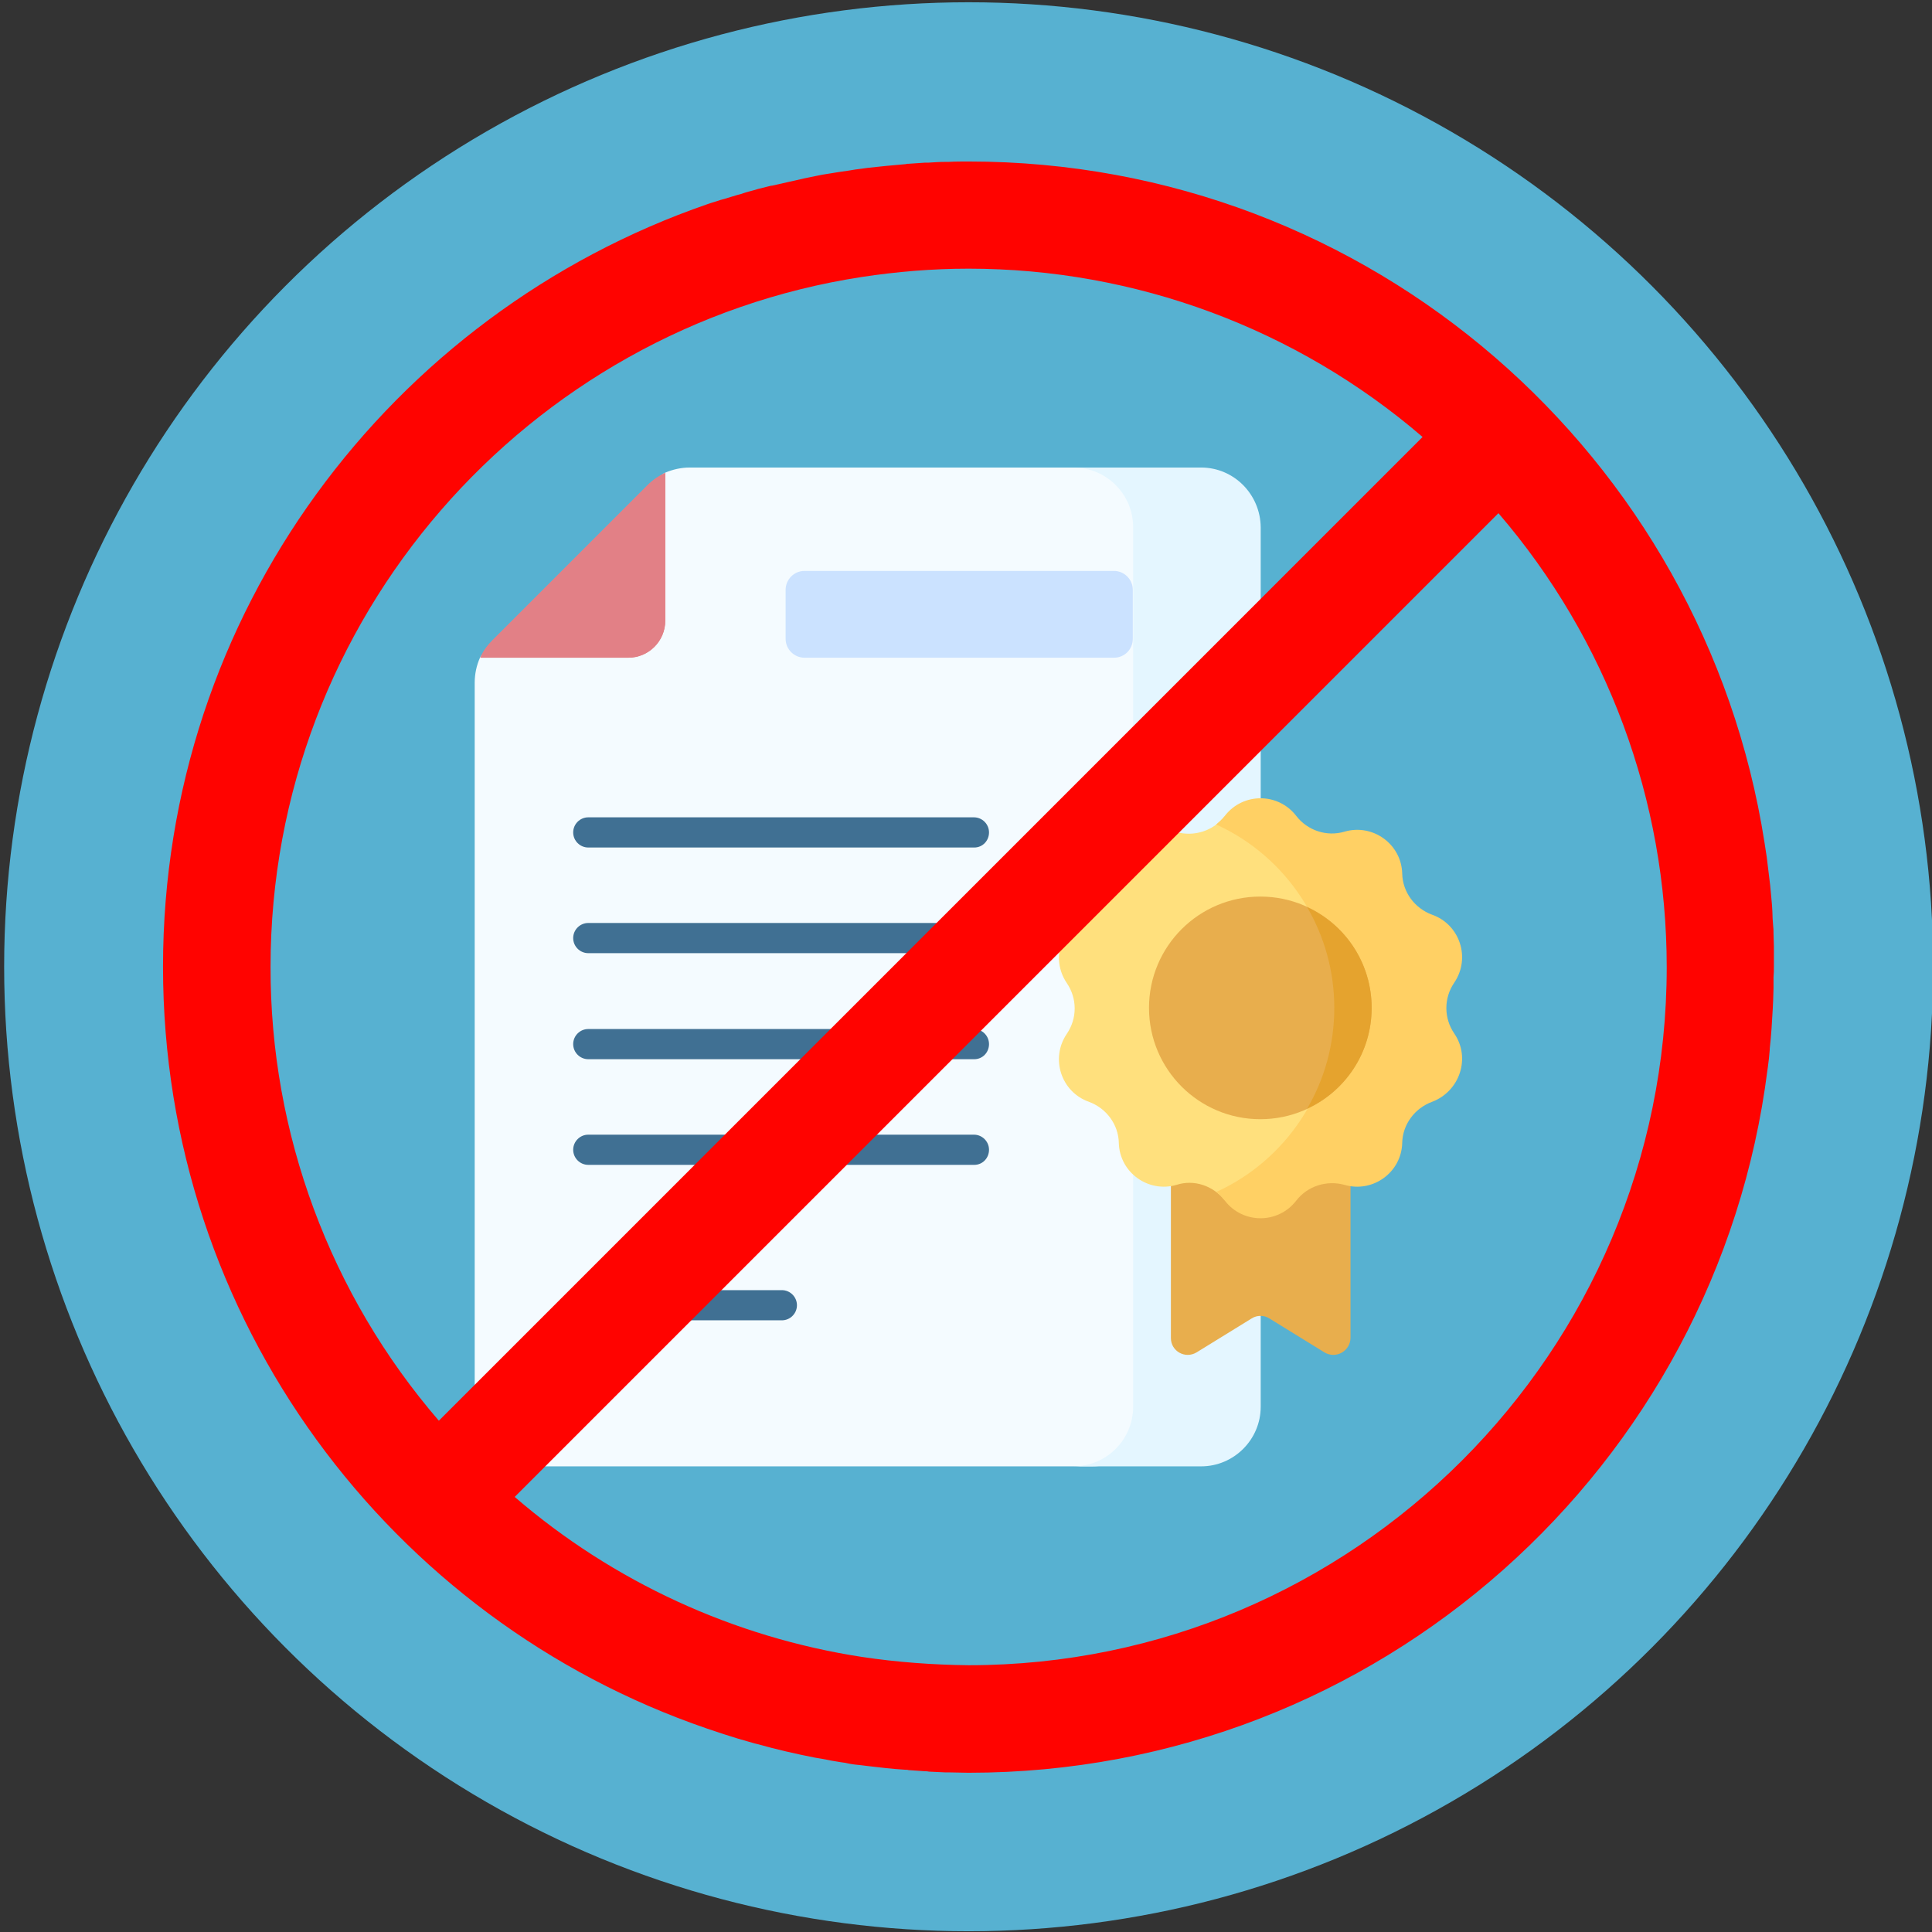
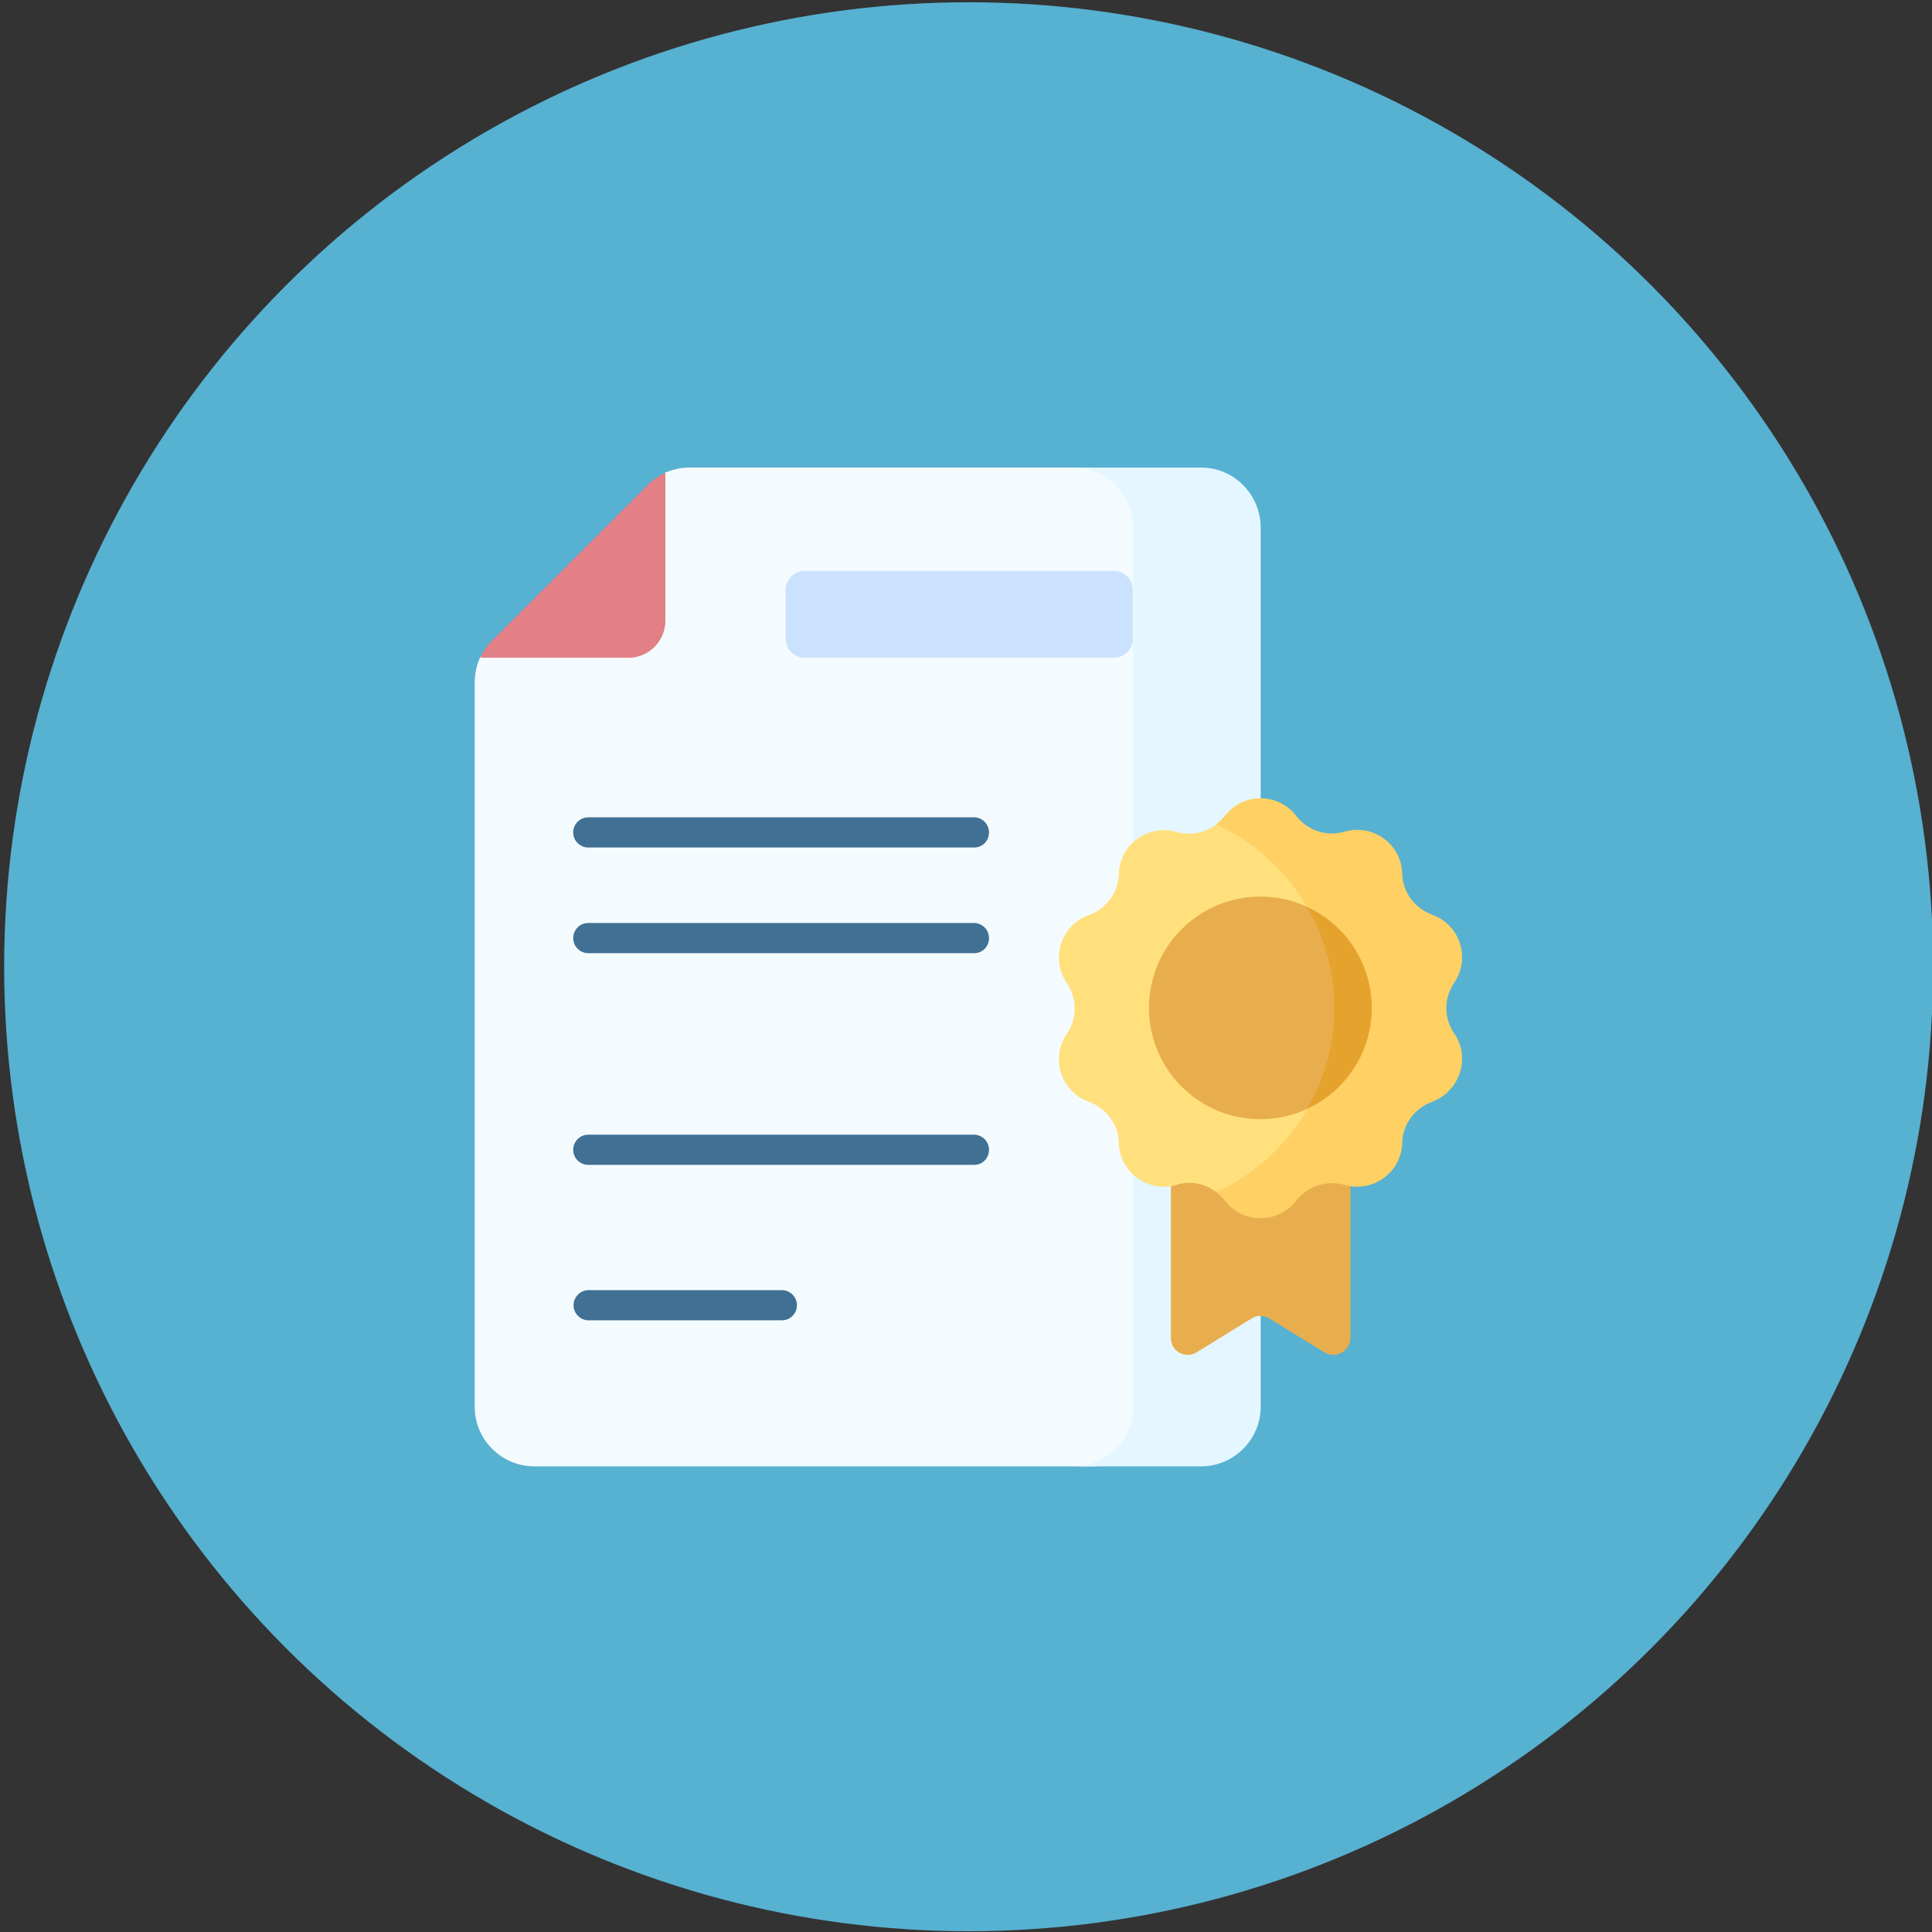
<svg xmlns="http://www.w3.org/2000/svg" version="1.1" id="Capa_1" x="0px" y="0px" viewBox="0 0 512 512" style="enable-background:new 0 0 512 512;" xml:space="preserve">
  <rect x="0" y="0" width="512" height="512" fill="#333333" stroke="none" />
  <style type="text/css">
	.st0{fill:#57B1D1;}
	.st1{fill:#F4FBFF;}
	.st2{fill:#E4F6FF;}
	.st3{fill:#E28086;}
	.st4{fill:#CBE2FF;}
	.st5{fill:#407093;}
	.st6{fill:#E8AE4D;}
	.st7{fill:#FFE07D;}
	.st8{fill:#FFD064;}
	.st9{fill:#E5A32E;}
	.st10{fill:#FF0300;}
</style>
  <g>
    <g>
      <circle class="st0" cx="256.7" cy="256.2" r="255.6" />
    </g>
  </g>
  <g>
    <g>
      <g>
        <g>
          <g>
            <g>
              <g>
                <path class="st1" d="M289.6,123.9H182.8c-2.3,0-4.5,0.5-6.6,1.4c-0.9,0.4-1.5,1.3-1.5,2.3v35.4c0,5.4-4.4,9.8-9.8,9.8h-35.4         c-1,0-1.9,0.6-2.3,1.5c-0.9,2-1.4,4.3-1.4,6.6v191.9c0,8.7,7.1,15.8,15.8,15.8h147.9c8.7,0,15.8-7.1,15.8-15.8V139.7         C305.3,131,298.3,123.9,289.6,123.9z" />
                <path class="st2" d="M318.3,123.9h-33.8c8.7,0,15.8,7.1,15.8,15.8v233.1c0,8.7-7.1,15.8-15.8,15.8h33.8         c8.7,0,15.8-7.1,15.8-15.8V139.7C334,131,327,123.9,318.3,123.9z" />
-                 <path class="st3" d="M130.5,169.7l41.2-41.2c1.3-1.3,2.9-2.4,4.6-3.2v39.2c0,5.4-4.4,9.8-9.8,9.8h-39.2         C128,172.6,129.1,171.1,130.5,169.7z" />
+                 <path class="st3" d="M130.5,169.7l41.2-41.2c1.3-1.3,2.9-2.4,4.6-3.2v39.2c0,5.4-4.4,9.8-9.8,9.8C128,172.6,129.1,171.1,130.5,169.7z" />
              </g>
            </g>
          </g>
        </g>
        <path class="st4" d="M295.2,174.3h-82c-2.7,0-5-2.2-5-5v-13c0-2.7,2.2-5,5-5h82c2.7,0,5,2.2,5,5v13     C300.2,172.1,298,174.3,295.2,174.3z" />
        <g>
          <g>
            <path class="st5" d="M258.2,224.6H155.9c-2.2,0-4-1.8-4-4c0-2.2,1.8-4,4-4h102.2c2.2,0,4,1.8,4,4       C262.1,222.8,260.4,224.6,258.2,224.6z" />
          </g>
          <g>
            <path class="st5" d="M258.2,252.6H155.9c-2.2,0-4-1.8-4-4s1.8-4,4-4h102.2c2.2,0,4,1.8,4,4S260.4,252.6,258.2,252.6z" />
          </g>
          <g>
-             <path class="st5" d="M258.2,280.7H155.9c-2.2,0-4-1.8-4-4c0-2.2,1.8-4,4-4h102.2c2.2,0,4,1.8,4,4       C262.1,278.9,260.4,280.7,258.2,280.7z" />
-           </g>
+             </g>
          <g>
            <path class="st5" d="M258.2,308.7H155.9c-2.2,0-4-1.8-4-4c0-2.2,1.8-4,4-4h102.2c2.2,0,4,1.8,4,4       C262.1,306.9,260.4,308.7,258.2,308.7z" />
          </g>
          <g>
            <path class="st5" d="M207.2,349.9h-51.2c-2.2,0-4-1.8-4-4s1.8-4,4-4h51.2c2.2,0,4,1.8,4,4S209.4,349.9,207.2,349.9L207.2,349.9       z" />
          </g>
        </g>
      </g>
      <path class="st6" d="M351,358.4l-14.6-9c-1.4-0.9-3.3-0.9-4.7,0l-14.6,9c-3,1.8-6.8-0.3-6.8-3.8v-58h47.6v58    C357.8,358.1,354,360.2,351,358.4z" />
      <g>
        <g>
          <g>
            <g>
              <g>
                <path class="st7" d="M324.5,318c18.5-9.7,31.2-28.8,31.2-50.8c0-22-12.6-41.1-31.2-50.8c-3,3.8-8.1,5.4-12.7,4.1         c-7.5-2.2-15.1,3.3-15.3,11.1c-0.1,4.9-3.3,9.2-7.9,10.9c-7.4,2.6-10.3,11.5-5.9,18c2.8,4.1,2.8,9.4,0,13.5         c-4.4,6.5-1.5,15.4,5.9,18c4.6,1.7,7.8,6,7.9,10.9c0.2,7.8,7.8,13.3,15.3,11.1C316.4,312.5,321.4,314.2,324.5,318z" />
                <path class="st8" d="M385.4,273.9c-2.8-4.1-2.8-9.4,0-13.5c4.4-6.5,1.5-15.4-5.9-18c-4.6-1.7-7.8-6-7.9-10.9         c-0.2-7.8-7.8-13.3-15.3-11.1c-4.7,1.4-9.8-0.3-12.8-4.2c-4.8-6.2-14.1-6.2-18.9,0c-0.7,0.9-1.5,1.6-2.3,2.3         c18.5,8.4,31.3,27.1,31.3,48.7s-12.8,40.3-31.3,48.7c0.9,0.6,1.6,1.4,2.3,2.3c4.8,6.2,14.1,6.2,18.9,0         c3-3.9,8.1-5.5,12.8-4.2c7.5,2.2,15.1-3.3,15.3-11.1c0.1-4.9,3.3-9.2,7.9-10.9C386.9,289.2,389.8,280.3,385.4,273.9z" />
                <circle class="st6" cx="334" cy="267.1" r="29.5" />
                <path class="st9" d="M363.5,267.1c0-11.9-7-22.1-17.1-26.7c4.6,7.9,7.2,17,7.2,26.7c0,9.7-2.6,18.9-7.2,26.7         C356.5,289.2,363.5,279,363.5,267.1z" />
              </g>
            </g>
          </g>
        </g>
      </g>
    </g>
    <path class="st3" d="M130.5,169.7l41.2-41.2c1.3-1.3,2.9-2.4,4.6-3.2v39.2c0,5.4-4.4,9.8-9.8,9.8h-39.2   C128,172.6,129.1,171.1,130.5,169.7z" />
  </g>
-   <path class="st10" d="M470.1,256.2C470.1,256.2,470.1,256.2,470.1,256.2C470.1,256.2,470.1,256.2,470.1,256.2c0-0.9,0-1.7,0-2.6  c0-1,0-2,0-2.9c0-1.1-0.1-2.2-0.1-3.3c0-0.7,0-1.4-0.1-2.1c-0.1-1.2-0.2-2.5-0.2-3.7c0-0.6-0.1-1.2-0.1-1.7  c-0.1-1.1-0.2-2.2-0.3-3.3c-0.1-0.7-0.1-1.4-0.2-2.1c-0.3-2.5-0.6-5-0.9-7.4c-0.2-1.3-0.4-2.6-0.6-3.9  C451.6,120.9,363.3,42.8,256.7,42.8v0c-1.8,0-3.5,0-5.3,0.1c-0.3,0-0.5,0-0.8,0c-1.5,0-3,0.1-4.5,0.2c-0.3,0-0.6,0-0.9,0  c-1.5,0.1-3,0.2-4.4,0.3c-0.3,0-0.5,0-0.8,0.1c-3.4,0.3-6.8,0.6-10.2,1c-0.5,0.1-0.9,0.1-1.4,0.2c-1.1,0.1-2.2,0.3-3.4,0.5  c-0.7,0.1-1.4,0.2-2.1,0.3c-0.9,0.1-1.7,0.3-2.5,0.4c-0.8,0.1-1.7,0.3-2.5,0.4c-0.7,0.1-1.3,0.3-2,0.4c-1,0.2-1.9,0.4-2.9,0.6  c-0.1,0-0.3,0.1-0.4,0.1c-2.7,0.6-5.4,1.2-8,1.8c-0.1,0-0.1,0-0.2,0c-1.2,0.3-2.4,0.6-3.6,0.9c-0.3,0.1-0.7,0.2-1,0.3  c-1.1,0.3-2.3,0.6-3.4,1c-0.4,0.1-0.8,0.2-1.1,0.3c-1.1,0.3-2.2,0.7-3.3,1c-0.4,0.1-0.7,0.2-1.1,0.3c-1.1,0.4-2.3,0.7-3.4,1.1  c0,0,0,0,0,0c0,0,0,0,0,0c0,0,0,0,0,0c0,0,0,0,0,0C103.5,83.1,43.2,162.6,43.2,256.2c0,93.6,60.3,173.2,144.2,201.9c0,0,0,0,0,0  c1.2,0.4,2.4,0.8,3.6,1.2c0.3,0.1,0.6,0.2,0.9,0.3c1.2,0.4,2.3,0.7,3.5,1.1c0.3,0.1,0.6,0.2,1,0.3c1.2,0.3,2.3,0.7,3.5,1  c0.3,0.1,0.5,0.1,0.8,0.2c5,1.4,10.2,2.6,15.3,3.6c0.6,0.1,1.2,0.2,1.8,0.3c0.9,0.2,1.8,0.3,2.6,0.5c0.8,0.1,1.6,0.3,2.4,0.4  c0.8,0.1,1.5,0.2,2.3,0.4c1,0.2,2.1,0.3,3.1,0.4c0.5,0.1,1.1,0.1,1.6,0.2c3.4,0.4,6.7,0.8,10.1,1c0.3,0,0.6,0,0.9,0.1  c1.4,0.1,2.8,0.2,4.3,0.3c0.4,0,0.7,0,1.1,0.1c1.4,0.1,2.8,0.1,4.3,0.2c0.3,0,0.6,0,1,0c1.7,0,3.4,0.1,5.1,0.1c0,0,0.1,0,0.1,0  c108.7,0,198.4-81.2,211.7-186.3c0-0.2,0.1-0.5,0.1-0.7c0.2-1.5,0.4-3.1,0.5-4.6c0-0.1,0-0.2,0-0.3c0.4-3.5,0.6-7,0.8-10.6  c0-0.7,0.1-1.4,0.1-2.1c0-1.1,0.1-2.2,0.1-3.3c0-1,0-2,0-2.9C470.1,258,470.1,257.1,470.1,256.2  C470.1,256.2,470.1,256.2,470.1,256.2C470.1,256.2,470.1,256.2,470.1,256.2z M71.7,256.2c0-92.4,68.1-169.2,156.7-182.8  c9.2-1.4,18.7-2.2,28.3-2.2v0c44.1,0,86.8,15.8,120.3,44.6l-60.7,60.7l-200,200C87.5,343.1,71.6,300.4,71.7,256.2z M228.4,439.1  c-33.8-5.2-65.8-19.8-92-42.4l189.5-189.5l71.2-71.2c28.8,33.5,44.6,76.1,44.6,120.3c0,102-83,185-185,185  C247.2,441.2,237.7,440.5,228.4,439.1z" />
</svg>